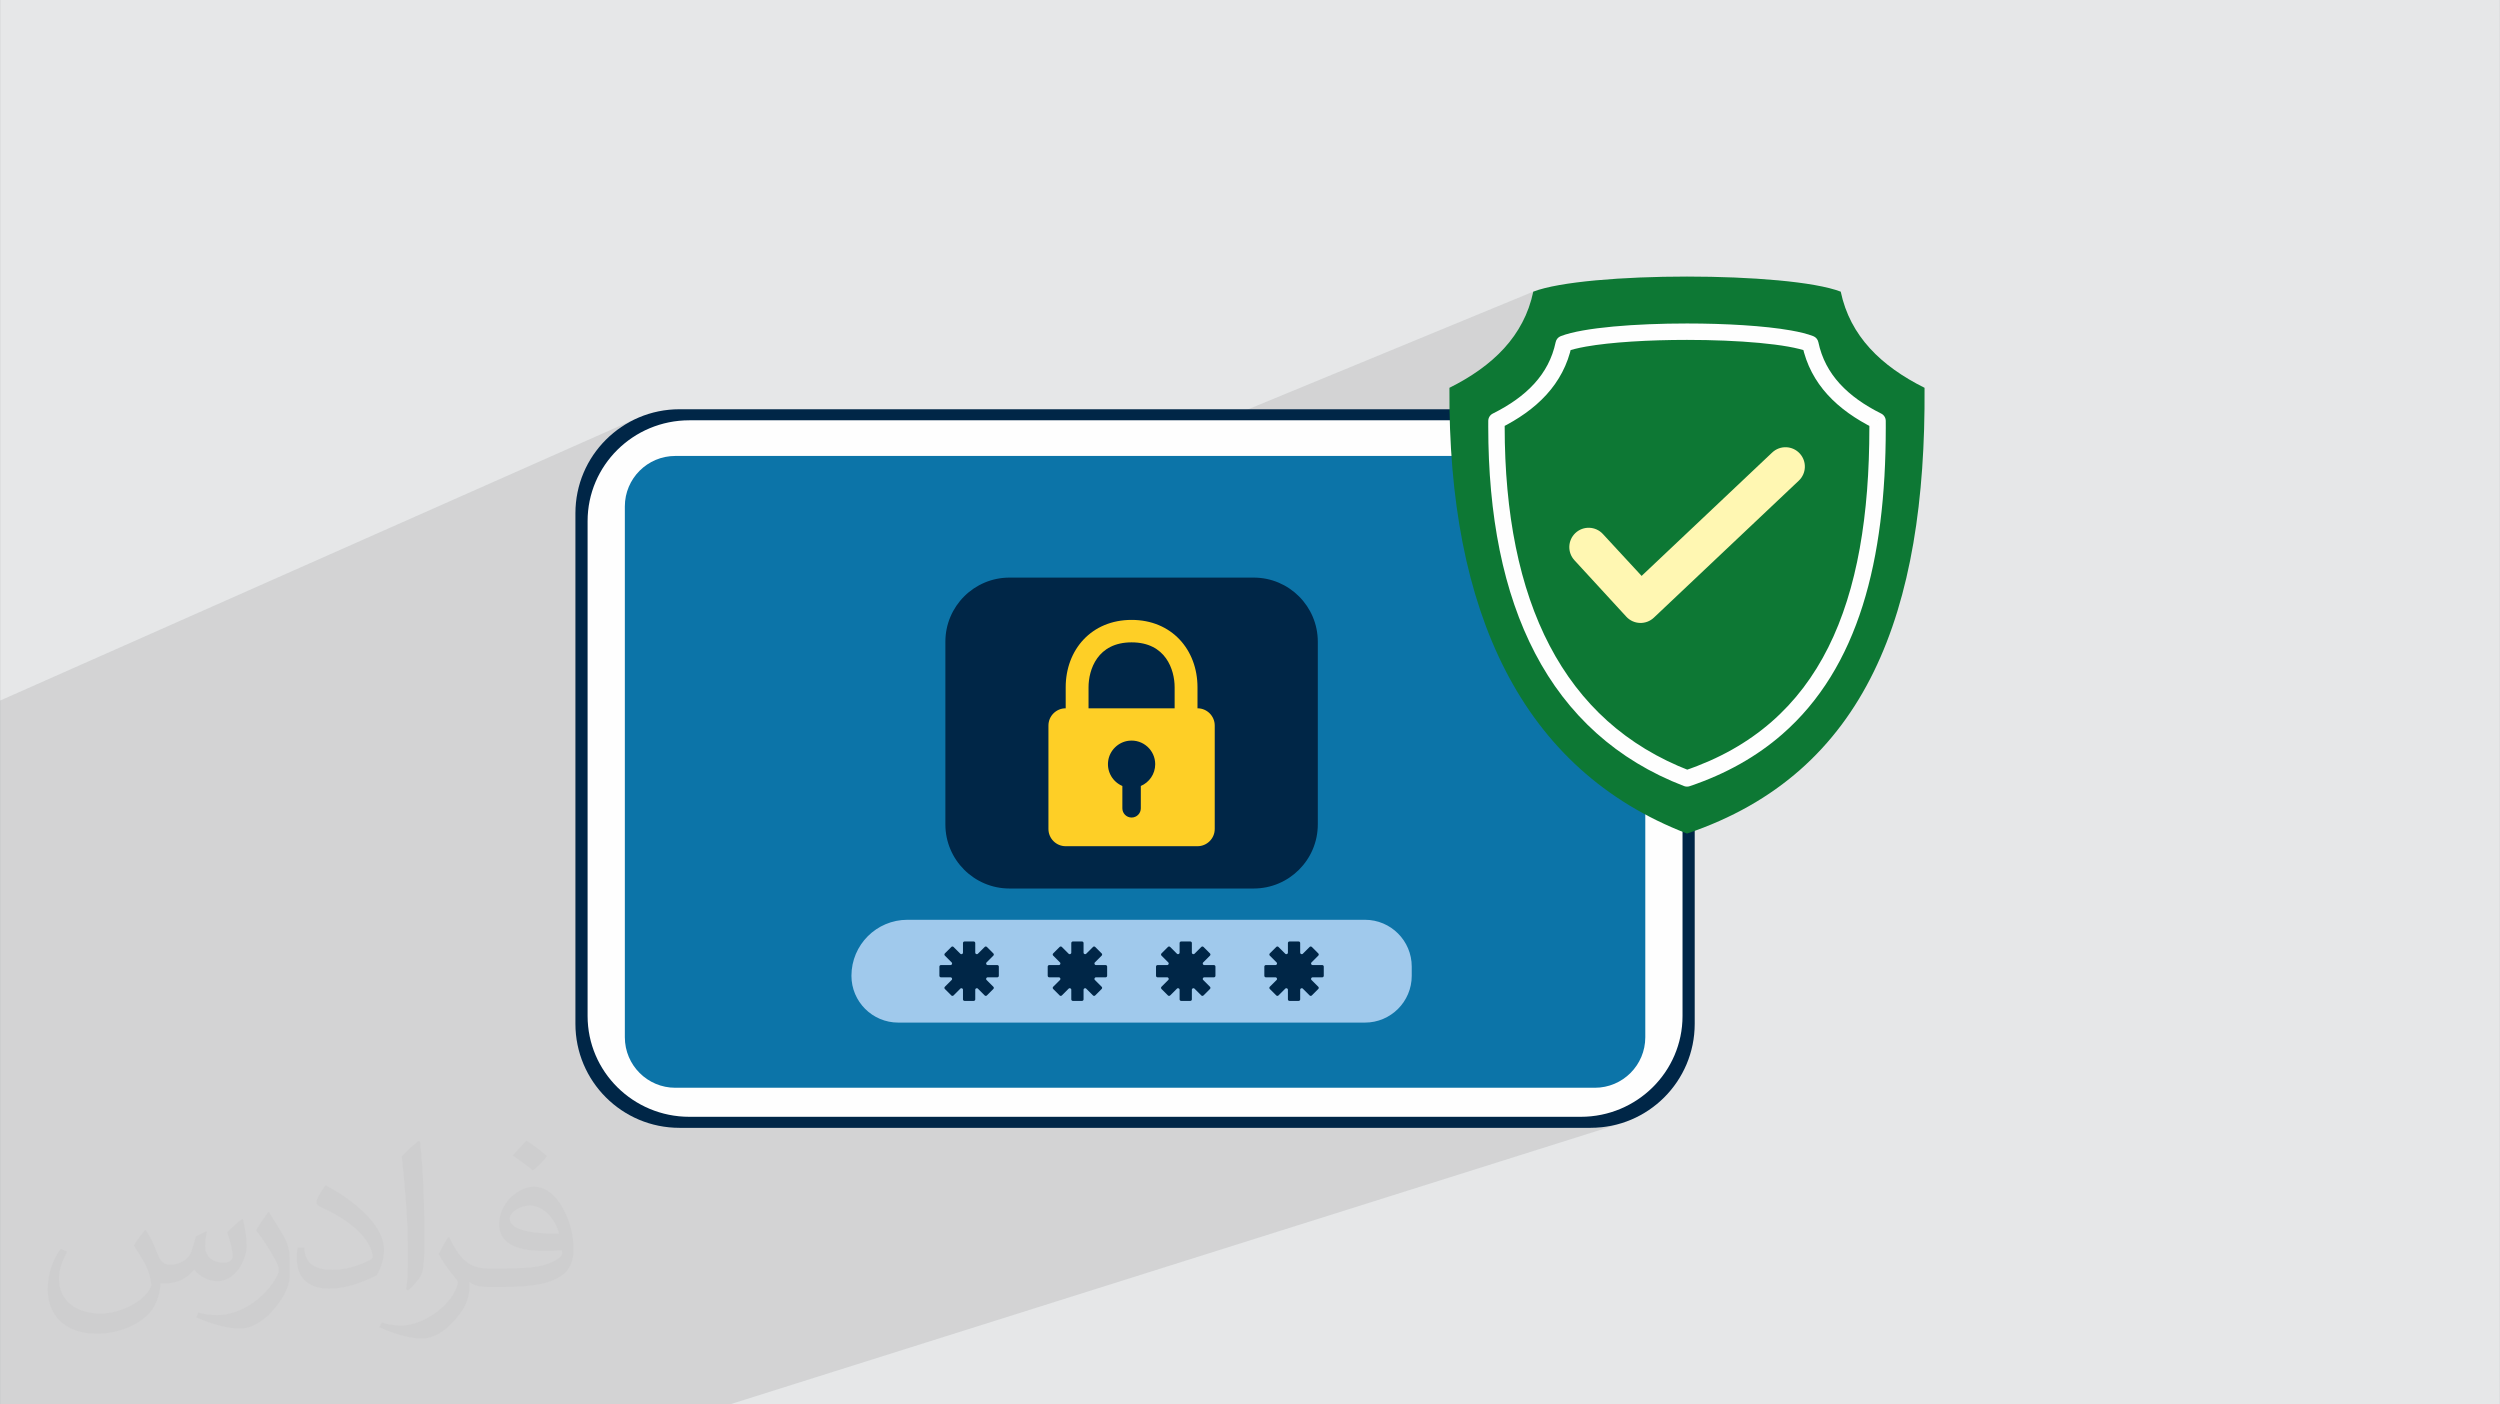
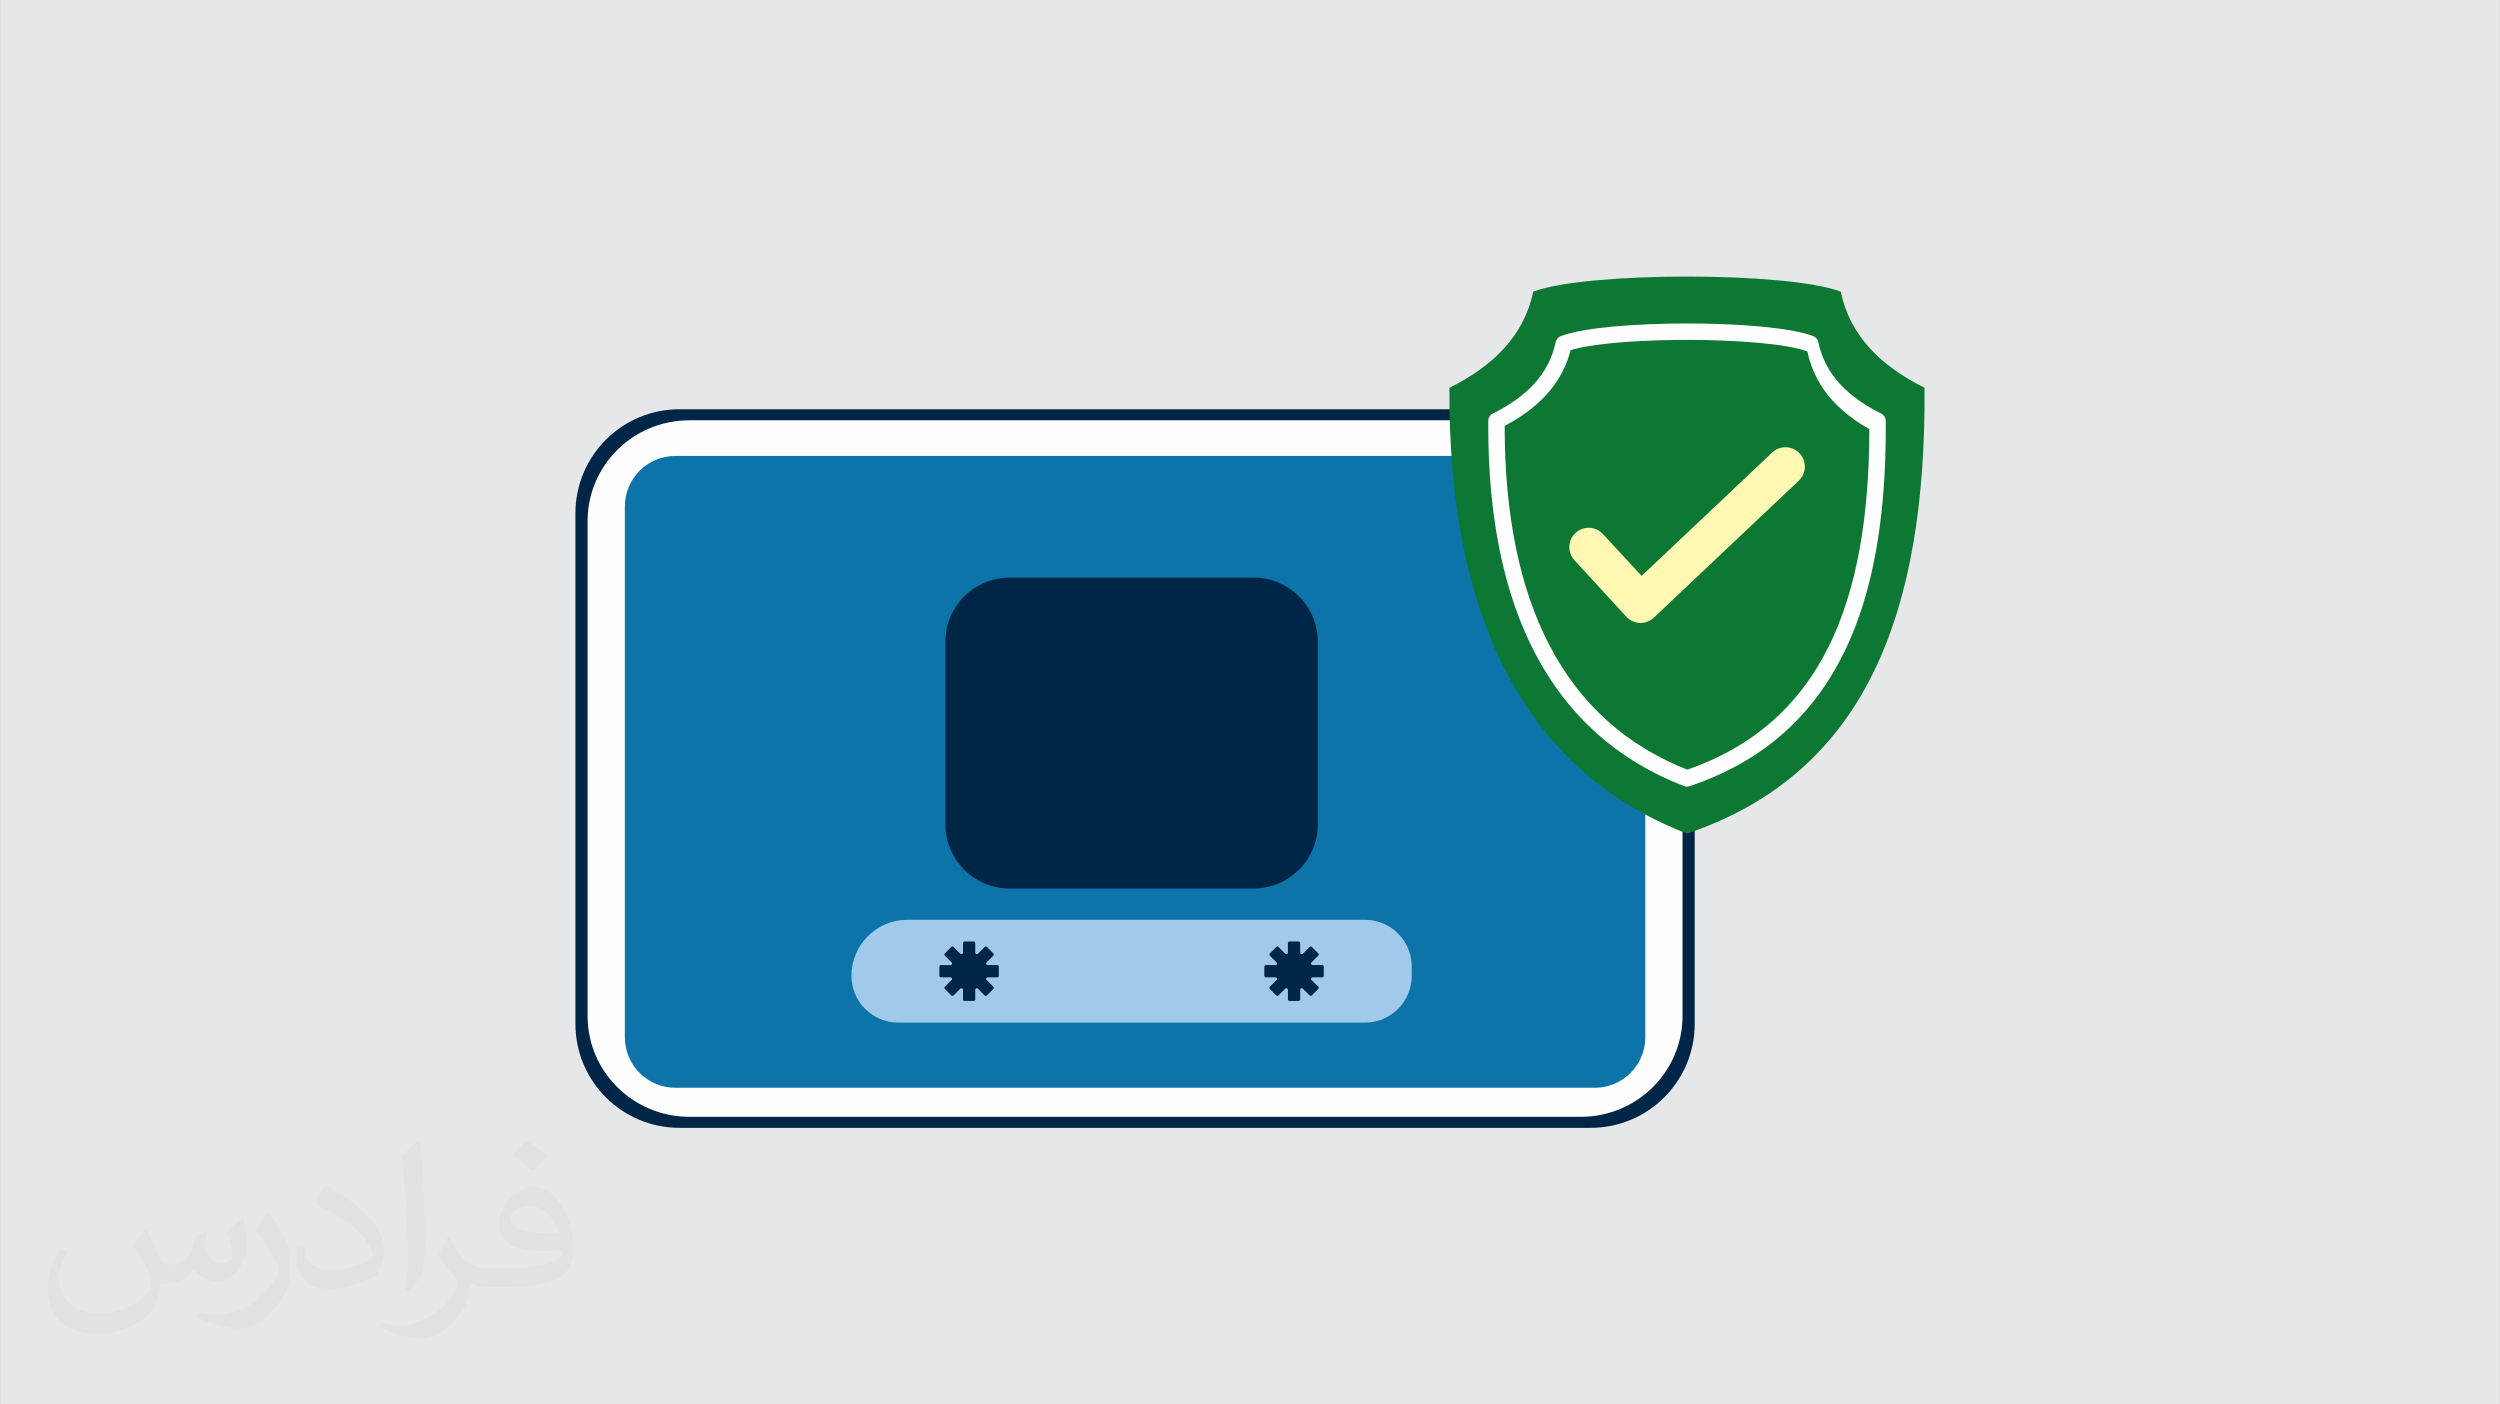
<svg xmlns="http://www.w3.org/2000/svg" xml:space="preserve" width="3.708in" height="2.083in" version="1.0" style="shape-rendering:geometricPrecision; text-rendering:geometricPrecision; image-rendering:optimizeQuality; fill-rule:evenodd; clip-rule:evenodd" viewBox="0 0 3702.73 2080.18">
  <rect x="0" y="0" width="3702.73" height="2080.18" fill="#808080" stroke="none" />
  <defs>
    <style type="text/css">
   
    .fil0 {fill:#E6E7E8}
    .fil3 {fill:#FEFEFE;fill-rule:nonzero}
    .fil5 {fill:#FEFEFE;fill-rule:nonzero}
    .fil10 {fill:#FFF7B2;fill-rule:nonzero}
    .fil8 {fill:#FECF26;fill-rule:nonzero}
    .fil7 {fill:#A0C9EC;fill-rule:nonzero}
    .fil9 {fill:#0D7834;fill-rule:nonzero}
    .fil4 {fill:#002647;fill-rule:nonzero}
    .fil6 {fill:#0C74A8;fill-rule:nonzero}
    .fil2 {fill:#373435;fill-opacity:0.031}
    .fil1 {fill:#2B2A29;fill-opacity:0.102}
   
  </style>
  </defs>
  <g id="Layer_x0020_1">
    <path class="fil0" d="M-0 0l3702.73 0 0 2080.18 -3702.73 0 0 -2080.18z" />
-     <path class="fil1" d="M-0 1822.81l0 -12.81 0 -4.16 0 -11.01 0 -20.96 0 -7.04 0 -35.77 0 -0.88 0 -6.34 0 -4.46 0 -7.56 0 -13.59 0 -1.45 0 -4.66 0 -0.04 0 -7.06 0 -2.65 0 -6 0 -4.47 0 -13.73 0 -1.59 0 -25.54 0 -24.82 0 -4.98 0 -5.31 0 -11.31 0 -10.32 0 -3.91 0 -2.06 0 -1.75 0 -1.76 0 -5.96 0 -9.37 0 -7.97 0 -21.44 0 -0.03 0 -6.72 0 -4.1 0 -7.6 0 -18 0 -9.39 0 -2.7 0 -11.65 0 -5.94 0 -0.65 0 -1.92 0 -3.45 0 -2.85 0 -3.82 0 -4.14 0 -14.12 0 -23.21 0 -30.79 0 -218.39 0 -19.99 0 -25.1 0 -33.71 0 -12.94 0 -21.18 946.28 -419.44 -6.82 3.09 -6.64 3.4 -6.45 3.71 -6.25 4.01 -6.04 4.3 -5.82 4.57 -5.59 4.84 -5.35 5.1 -5.1 5.35 -4.84 5.59 -4.58 5.82 -1.32 1.86 80.81 -35.66 6.84 -2.67 7.01 -2.35 7.15 -2.01 7.29 -1.67 7.42 -1.31 7.54 -0.95 7.66 -0.58 7.76 -0.19 788.23 0 461.74 -190.52 -1.39 6.12 -1.58 5.99 -1.76 5.87 -1.95 5.75 -2.12 5.63 -2.3 5.51 -2.47 5.4 -1.61 3.22 27.12 -11.11 -7.1 3.85 -6.19 5.11 -5.1 6.19 -3.85 7.1 -2.43 7.85 -0.85 8.42 0.85 8.43 2.28 7.36 51.16 -20.79 3.47 -1.25 3.67 -1.19 3.86 -1.13 4.06 -1.07 4.26 -1.02 4.45 -0.97 4.64 -0.94 4.83 -0.89 2.48 -0.43 2.52 -0.42 2.57 -0.41 2.61 -0.4 2.65 -0.39 2.7 -0.38 2.74 -0.37 2.78 -0.36 2.81 -0.35 2.85 -0.35 2.89 -0.33 2.92 -0.33 2.96 -0.31 3 -0.31 3.03 -0.3 3.06 -0.29 6.21 -0.55 6.33 -0.51 6.44 -0.48 6.54 -0.44 6.64 -0.41 6.73 -0.37 6.81 -0.34 6.88 -0.3 6.94 -0.26 7 -0.23 7.04 -0.19 7.08 -0.16 7.12 -0.13 7.14 -0.09 7.16 -0.06 7.16 -0.02 5.38 0.01 5.37 0.03 5.36 0.05 5.35 0.07 5.34 0.09 5.32 0.11 5.3 0.13 5.28 0.15 5.25 0.17 5.22 0.18 5.19 0.21 5.15 0.23 5.11 0.25 5.07 0.27 5.02 0.29 4.97 0.31 4.92 0.33 4.86 0.35 4.8 0.37 4.74 0.39 4.67 0.41 4.6 0.43 4.53 0.45 4.45 0.47 4.38 0.49 4.29 0.51 4.21 0.53 4.12 0.55 4.03 0.57 3.93 0.6 3.84 0.62 3.73 0.64 4.83 0.89 4.64 0.94 4.45 0.97 4.26 1.02 4.06 1.07 3.86 1.13 3.67 1.19 3.46 1.25 1.39 0.64 1.29 0.8 1.17 0.95 1.04 1.08 0.9 1.2 0.75 1.31 0.59 1.4 0.41 1.47 1.03 4.5 1.16 4.41 1.29 4.31 1.42 4.22 1.55 4.12 1.68 4.03 1.81 3.95 1.93 3.86 2.06 3.78 2.18 3.7 2.3 3.62 2.42 3.55 2.54 3.48 2.66 3.41 2.78 3.35 2.89 3.28 3.01 3.21 3.13 3.15 3.24 3.09 3.36 3.03 3.47 2.96 3.58 2.91 3.7 2.85 3.8 2.79 3.91 2.73 4.01 2.67 4.12 2.61 4.22 2.56 4.32 2.51 4.42 2.45 4.51 2.4 4.61 2.35 1.46 0.86 1.31 1.04 1.14 1.2 0.97 1.34 0.78 1.46 0.57 1.56 0.36 1.64 0.13 1.69 0.01 1.28 0 1.28 0.01 1.28 0 1.27 0 1.28 0 1.27 0 1.27 0 1.27 -0.03 9.2 -0.09 9.14 -0.15 9.08 -0.21 9.02 -0.28 8.96 -0.34 8.9 -0.4 8.84 -0.46 8.79 -0.53 8.72 -0.59 8.66 -0.66 8.6 -0.73 8.54 -0.8 8.48 -0.86 8.41 -0.94 8.35 -1.01 8.29 -1.07 8.22 -1.15 8.16 -1.22 8.09 -1.29 8.03 -1.36 7.96 -1.44 7.9 -1.51 7.83 -1.59 7.76 -1.67 7.7 -1.75 7.63 -1.82 7.56 -1.91 7.5 -1.98 7.43 -2.06 7.36 -2.15 7.28 -2.22 7.22 -2.31 7.14 -2.39 7.07 -2.48 7 -2.56 6.93 -2.65 6.86 -2.74 6.79 -2.83 6.71 -2.91 6.64 -3 6.56 -3.09 6.48 -3.18 6.41 -3.27 6.33 -3.36 6.25 -3.46 6.18 -3.55 6.1 -3.64 6.02 -3.74 5.94 -3.84 5.86 -3.93 5.77 -4.03 5.7 -4.13 5.61 -4.22 5.53 -4.32 5.44 -4.42 5.36 -4.52 5.27 -4.62 5.19 -4.72 5.1 -4.83 5.01 -4.93 4.93 -5.03 4.84 -5.13 4.75 -5.24 4.66 -3.55 3.05 -3.59 3.02 -3.64 2.98 -3.69 2.93 -3.73 2.89 -3.78 2.85 -3.83 2.81 -3.87 2.77 -3.92 2.73 -3.97 2.68 -4.02 2.64 -4.06 2.6 -4.11 2.56 -4.16 2.52 -4.21 2.47 -4.25 2.43 -4.3 2.39 -4.35 2.34 -4.4 2.3 -4.45 2.26 -4.5 2.21 -4.55 2.17 -4.6 2.13 -4.64 2.08 -4.69 2.04 -4.74 2 -4.79 1.95 -4.84 1.91 -4.89 1.86 -4.94 1.82 -4.99 1.77 -15.54 5.45 0 63.7 6.62 2.71 -6.62 2.29 0 267.91 -0.2 7.69 -0.58 7.59 -0.96 7.47 -1.32 7.36 -1.68 7.23 -2.03 7.09 -2.37 6.94 -2.7 6.78 -3.02 6.62 -3.33 6.44 -3.63 6.25 -3.92 6.06 -4.2 5.85 -4.47 5.64 -4.74 5.42 -4.99 5.19 -5.24 4.95 -5.47 4.69 -5.69 4.43 -5.91 4.16 -6.11 3.88 -6.31 3.6 -6.5 3.3 -6.68 2.99 -6.84 2.67 -7 2.35 -72.76 23.06 42.63 0 7.93 -0.2 7.82 -0.59 7.71 -0.98 7.59 -1.35 7.45 -1.72 7.31 -2.08 -1321.01 416.57 -21.5 0 -38.43 0 -112.7 0 -10.43 0 -175.23 0 -372.72 0 -126.86 0 -34.22 0 -15.57 0 -0.32 0 -2.99 0 -3.39 0 -5.35 0 -7.75 0 -20.85 0 -3.4 0 -1.78 0 -3.38 0 -6.37 0 -2.08 0 -0.31 0 -5.59 0 -6.59 0 -0.33 0 -11.06 0 -8.1 0 -16.41 0 -11.12 0 -6.21 0 -5.97 0 -7.65 0 -1.38 0 -0.32 0 -2.74 0 -3.36 0 -5.61 0 -7.68 0 -3.62 0 -6.49 0 -0.55 0 -1.52 0 -0.25 0 -2.62 0 0 -0.47 0 -1.38 0 -1.18 0 -0.74 0 -0.3 0 -0.2 0 -0.67 0 -0.06 0 -1.38 0 -0.68 0 -0.53 0 -0.11 0 -2.13 0 -0.75 0 -1.37 0 -0.12 0 -1.27 0 -0.64 0 -2.13 0 -2.37 0 -0.18 0 -0.21 0 -0.04 0 -0.95 0 -4.7 0 -3.87 0 -4.29 0 -2.68 0 -0.9 0 -0.11 0 -0.88 0 -1.19 0 -0.18 0 -1.89 0 -2.7 0 -0.72 0 -2.13 0 -0.19 0 -0.68 0 -0.16 0 -1.39 0 -0.63 0 -1.16 0 -1.2 0 -0.39 0 -0.21 0 -0.29 0 -0.57 0 -0.63 0 -0.77 0 -1.1 0 -0.21 0 -0.33 0 -0.11 0 -1.01 0 -1.36 0 -0.23 0 -0.88 0 -0.04 0 -0.85 0 -0.12 0 -0.91 0 -0.36 0 -3.07 0 -1.68 0 -0.25 0 -0.2 0 -0.7 0 -0.23 0 -5.45 0 -3.92 0 -4.41 0 -2.72 0 -1.35 0 -0.12 0 -0.82 0 -1.21 0 -2.22 0 -2.74 0 -0.15 0 -2 0 -0.19 0 -0.85 0 -0.23 0 -1.17 0 -0.23 0 -2.24 0 -0.92 0 -0.21 0 -0.09 0 -0.9 0 -0.01 0 -0.12 0 -1.22 0 -0.06 0 -1.97 0 -0.12 0 -0.12 0 -2.3 0 -0.32 0 -1.86 0 -0.13 0 -0.53 0 -0.82 0 -3.32 0 -0.94 0 -0.32 0 -0.21 0 -0.87 0 -0.53 0 -5.72 0 -3.98 0 -4.52 0 -2.76 0 -8.66 0 -1.87 0 -0.19 0 -1.01 0 -0.31 0 -1.42 0 -2.94 0 -0.2 0 -1.16 0 -1.42 0 -0.23 0 -4.45 0 -2.87 0 -5.03 0 -0.4 0 -0.2 0 -0.81 0 -12.3 0 -1.38 0 -23.44 0 -18.58 0 -4.77 0 -15.15 0 -4.77 0 -0.04 0 -6.83 0 -1.34 0 -0.66z" />
    <path class="fil2" d="M215.96 1821.93c7.07,10.71 11.65,21.01 16.13,32.45 3.33,6.66 5.09,18.93 20.7,18.93 4.57,0 11.13,-1.35 16.95,-4.57 6.55,-3.44 11.54,-8.64 14.15,-16.53l6.24 -21.01 15.19 -7.49 1.04 1.04c-2.08,7.91 -2.59,15.5 -2.59,21.43 0,17.57 15.19,24.23 27.25,24.23 7.07,0 13.42,-3.44 13.42,-9.89 0,-8.32 -3.53,-22.47 -8.12,-35.16 7.07,-7.07 14.15,-14.15 22.26,-19.87l1.25 0.63c3.53,14.98 5.51,29.75 5.51,39.63 0,9.67 -4.27,20.39 -7.8,27.36 -7.28,13.73 -20.18,24.65 -35.78,24.65 -11.85,0 -25.06,-5.93 -34.12,-16.95l-0.52 0c-8.53,10.61 -21.74,20.18 -42.86,20.18l-6.55 0c-1.04,13.94 -4.05,23.81 -8.64,32.66 -12.58,24.54 -49.92,41.92 -85.08,41.92 -48.89,0 -73.43,-28.19 -73.43,-65.73 0,-23.19 7.59,-44.72 19.24,-60.01l9.56 3.95c-7.28,13.94 -12.17,27.04 -12.17,39.94 0,35.16 28.61,51.9 61.58,51.9 30.58,0 68.44,-19.45 75.31,-42.02 -2.59,-24.65 -11.85,-36.19 -26,-58.66 4.27,-7.49 9.78,-14.98 16.64,-22.98l1.25 0 0 0 0 0 -0.01 -0.04zm563.83 -132.3c10.3,6.45 20.39,14.04 30.27,22.78 -5.51,7.8 -12.38,14.88 -20.91,21.12 -9.89,-8.01 -19.76,-14.88 -29.86,-22.16 6.86,-7.7 13.63,-15.08 20.49,-21.74l0 0 0 0 0 0 0 0 0 0 0.01 0zm5.3 96.11c-16.64,0 -30.27,10.92 -30.27,19.03 0,17.38 33.28,22.78 73.12,22.56 -4.99,-20.39 -22.47,-41.61 -42.86,-41.61l0 0.01zm-37.35 92.99c21.64,0 40.57,-0.63 55.02,-4.27 16.13,-4.05 29.75,-12.17 29.75,-17.78 0,-1.46 0,-3.22 -0.52,-4.68 -9.05,0.83 -19.45,0.83 -28.5,0.83 -29.33,0 -51.79,-6.66 -60.64,-23.09 -2.19,-4.57 -3.74,-9.67 -3.74,-15.5 0,-15.92 6.86,-31.41 18.93,-42.13 10.08,-8.84 21.22,-14.35 32.55,-14.35 20.49,0 36.81,16.44 48.26,42.34 6.24,14.15 10.5,30.47 10.5,51.07 0,13.73 -3.74,25.27 -12.27,33.8 -15.92,15.4 -45.24,21.22 -90.17,21.22l-20.39 0 0 0 -5.3 0c-11.13,0 -19.14,-1.98 -25.48,-6.86l-1.04 0c0.31,2.59 0.52,5.09 0.52,7.49 0,10.08 -3.33,22.98 -10.08,33.28 -19.97,29.64 -41.61,42.53 -60.33,42.53 -18.93,0 -42.13,-7.28 -63.03,-16.75l3.74 -7.28c6.76,2.81 16.13,4.68 29.02,4.68 33.8,0 78.21,-32.45 83.72,-64.17 -1.25,-2.59 -3.53,-6.03 -6.76,-9.67 -9.89,-11.75 -16.13,-21.53 -21.95,-31.82 4.99,-9.89 9.56,-17.78 13.83,-24.96l1.77 -0.21c14.46,29.44 27.56,46.28 56.78,46.28l4.57 0 0 0 21.22 0 0 0 0 0 0 0 0 0 0 0 0.04 0zm-146.45 31.1c2.5,-13.52 2.7,-28.7 2.7,-42.86l0 -21.01c0,-39.21 -4.99,-96.2 -9.05,-133.34 7.07,-7.59 16.95,-16.53 24.75,-22.56l2.29 0.63c5.3,46.7 6.55,100.79 6.55,150.81 0,13.11 -0.52,25.9 -1.77,35.26 -0.73,11.85 -7.59,20.8 -22.26,34.53l-3.22 -1.46zm-150.71 -61.89c0.73,18.41 9.78,32.87 41.4,32.87 19.66,0 36.3,-5.09 54.71,-13.83 3.33,-1.46 5.09,-3.44 5.09,-5.09 0,-11.54 -8.84,-26.83 -23.71,-40.77 -14.46,-13.11 -33.6,-24.65 -51.48,-32.35 -6.14,-2.59 -8.12,-5.3 -8.12,-7.91 0,-5.3 7.07,-16.44 12.9,-24.44l1.98 -0.21c20.49,10.71 43.38,26.63 60.33,44.3 15.4,16.33 24.96,32.87 24.96,50.86 0,13.31 -4.05,25.79 -10.61,37.44 -22.47,11.33 -46.39,19.97 -70.1,19.97 -28.81,0 -48.47,-13.52 -48.47,-45.24 0,-3.44 0,-8.73 1.25,-15.61l9.89 0 0 0 0 0 0 0 0 0 0 0 -0.01 0zm-52.11 -52.32l17.89 28.92c6.55,10.71 12.69,22.37 12.69,40.77l0 23.5c0,19.03 -12.17,39.42 -31.82,59.6 -15.4,13.63 -29.02,19.45 -41.61,19.45 -18.72,0 -40.15,-5.82 -64.9,-16.44l2.81 -7.28c7.8,2.08 16.84,3.84 27.98,3.84 35.58,-0.21 71.97,-26.21 88.61,-57.93 1.98,-3.64 2.7,-7.07 2.7,-9.47 0,-3.64 -1.98,-7.7 -3.53,-11.33 -9.05,-17.05 -19.14,-32.66 -30.27,-47.12 5.82,-9.16 11.65,-17.99 17.99,-26.73l1.46 0.21 0 0 0 0 0 0 0 0 0 0 -0.01 0z" />
    <g id="_2872869361312">
      <g>
-         <path class="fil3" d="M2340.96 502.88c0,23.09 -18.72,41.81 -41.81,41.81 -23.09,0 -41.8,-18.72 -41.8,-41.81 0,-23.09 18.7,-41.81 41.8,-41.81 23.09,0 41.81,18.72 41.81,41.81z" />
        <path class="fil4" d="M2356 1670.54l-1349.74 0c-85.1,0 -154.08,-68.97 -154.08,-154.07l0 -756.23c0,-85.1 68.99,-154.07 154.08,-154.07l1349.74 0c85.09,0 154.07,68.97 154.07,154.07l0 756.23c0,85.1 -68.99,154.07 -154.07,154.07z" />
        <path class="fil5" d="M2341.3 1654.2l-1320.35 0c-83.26,0 -150.73,-66.86 -150.73,-149.34l0 -732.98c0,-82.49 67.48,-149.34 150.73,-149.34l1320.35 0c83.24,0 150.73,66.86 150.73,149.34l0 732.98c0,82.49 -67.49,149.34 -150.73,149.34z" />
        <path class="fil6" d="M2362.11 1611.19l-1361.96 0c-41.29,0 -74.76,-33.48 -74.76,-74.78l0 -786.3c0,-41.3 33.48,-74.76 74.76,-74.76l1361.96 0c41.29,0 74.76,33.47 74.76,74.76l0 786.3c0,41.3 -33.48,74.78 -74.76,74.78z" />
        <path class="fil7" d="M2021.61 1514.66l-691.28 0c-38.27,0 -69.31,-31.04 -69.31,-69.32 0,-45.82 37.15,-82.96 82.96,-82.96l677.64 0c38.29,0 69.31,31.03 69.31,69.32l0 13.64c0,38.28 -31.02,69.32 -69.31,69.32z" />
        <path class="fil4" d="M1477.05 1429.44l-14.25 0c-2.04,0 -3.06,-2.47 -1.62,-3.91l10.07 -10.08c0.89,-0.9 0.89,-2.34 0,-3.24l-9.61 -9.61c-0.89,-0.9 -2.35,-0.9 -3.24,0l-10.06 10.07c-1.45,1.44 -3.92,0.42 -3.92,-1.62l0 -14.25c0,-1.27 -1.03,-2.29 -2.3,-2.29l-13.59 0c-1.26,0 -2.29,1.02 -2.29,2.29l0 14.25c0,2.04 -2.46,3.06 -3.92,1.62l-10.07 -10.07c-0.9,-0.9 -2.35,-0.9 -3.25,0l-9.6 9.61c-0.9,0.9 -0.9,2.34 0,3.24l10.07 10.08c1.44,1.44 0.42,3.91 -1.62,3.91l-14.25 0c-1.26,0 -2.29,1.02 -2.29,2.28l0 13.59c0,1.27 1.03,2.3 2.29,2.3l14.25 0c2.04,0 3.06,2.47 1.62,3.92l-10.07 10.06c-0.9,0.9 -0.9,2.35 0,3.24l9.6 9.61c0.9,0.89 2.35,0.89 3.25,0l10.07 -10.06c1.45,-1.45 3.92,-0.42 3.92,1.62l0 14.24c0,1.26 1.03,2.29 2.29,2.29l13.59 0c1.27,0 2.3,-1.03 2.3,-2.29l0 -14.24c0,-2.04 2.47,-3.07 3.92,-1.62l10.06 10.06c0.89,0.89 2.35,0.89 3.24,0l9.61 -9.61c0.89,-0.89 0.89,-2.35 0,-3.24l-10.07 -10.06c-1.44,-1.45 -0.42,-3.92 1.62,-3.92l14.25 0c1.26,0 2.29,-1.02 2.29,-2.3l0 -13.59c0,-1.26 -1.03,-2.28 -2.29,-2.28z" />
-         <path class="fil4" d="M1637.48 1429.44l-14.25 0c-2.04,0 -3.06,-2.47 -1.62,-3.91l10.07 -10.08c0.9,-0.9 0.9,-2.34 0,-3.24l-9.61 -9.61c-0.89,-0.9 -2.35,-0.9 -3.24,0l-10.07 10.07c-1.44,1.44 -3.92,0.42 -3.92,-1.62l0 -14.25c0,-1.27 -1.03,-2.29 -2.29,-2.29l-13.59 0c-1.27,0 -2.29,1.02 -2.29,2.29l0 14.25c0,2.04 -2.47,3.06 -3.92,1.62l-10.07 -10.07c-0.9,-0.9 -2.35,-0.9 -3.25,0l-9.6 9.61c-0.9,0.9 -0.9,2.34 0,3.24l10.07 10.08c1.44,1.44 0.43,3.91 -1.62,3.91l-14.25 0c-1.27,0 -2.29,1.02 -2.29,2.28l0 13.59c0,1.27 1.02,2.3 2.29,2.3l14.25 0c2.04,0 3.06,2.47 1.62,3.92l-10.07 10.06c-0.9,0.9 -0.9,2.35 0,3.24l9.6 9.61c0.89,0.89 2.35,0.89 3.25,0l10.07 -10.06c1.44,-1.45 3.92,-0.42 3.92,1.62l0 14.24c0,1.26 1.03,2.29 2.29,2.29l13.59 0c1.26,0 2.29,-1.03 2.29,-2.29l0 -14.24c0,-2.04 2.47,-3.07 3.92,-1.62l10.07 10.06c0.89,0.89 2.35,0.89 3.24,0l9.61 -9.61c0.9,-0.89 0.9,-2.35 0,-3.24l-10.07 -10.06c-1.44,-1.45 -0.42,-3.92 1.62,-3.92l14.25 0c1.26,0 2.29,-1.02 2.29,-2.3l0 -13.59c0,-1.26 -1.03,-2.28 -2.29,-2.28z" />
-         <path class="fil4" d="M1797.9 1429.44l-14.24 0c-2.04,0 -3.07,-2.47 -1.63,-3.91l10.08 -10.08c0.88,-0.9 0.88,-2.34 0,-3.24l-9.63 -9.61c-0.88,-0.9 -2.34,-0.9 -3.22,0l-10.08 10.07c-1.44,1.44 -3.92,0.42 -3.92,-1.62l0 -14.25c0,-1.27 -1.03,-2.29 -2.29,-2.29l-13.58 0c-1.27,0 -2.29,1.02 -2.29,2.29l0 14.25c0,2.04 -2.47,3.06 -3.93,1.62l-10.07 -10.07c-0.88,-0.9 -2.34,-0.9 -3.24,0l-9.61 9.61c-0.88,0.9 -0.88,2.34 0,3.24l10.07 10.08c1.45,1.44 0.42,3.91 -1.62,3.91l-14.24 0c-1.27,0 -2.3,1.02 -2.3,2.28l0 13.59c0,1.27 1.03,2.3 2.3,2.3l14.24 0c2.04,0 3.07,2.47 1.62,3.92l-10.07 10.06c-0.88,0.9 -0.88,2.35 0,3.24l9.61 9.61c0.9,0.89 2.36,0.89 3.24,0l10.07 -10.06c1.45,-1.45 3.93,-0.42 3.93,1.62l0 14.24c0,1.26 1.03,2.29 2.29,2.29l13.58 0c1.26,0 2.29,-1.03 2.29,-2.29l0 -14.24c0,-2.04 2.47,-3.07 3.92,-1.62l10.08 10.06c0.88,0.89 2.34,0.89 3.22,0l9.63 -9.61c0.88,-0.89 0.88,-2.35 0,-3.24l-10.08 -10.06c-1.44,-1.45 -0.41,-3.92 1.63,-3.92l14.24 0c1.27,0 2.29,-1.02 2.29,-2.3l0 -13.59c0,-1.26 -1.01,-2.28 -2.29,-2.28z" />
        <path class="fil4" d="M1958.33 1429.44l-14.24 0c-2.04,0 -3.07,-2.47 -1.62,-3.91l10.07 -10.08c0.9,-0.9 0.9,-2.34 0,-3.24l-9.61 -9.61c-0.9,-0.9 -2.34,-0.9 -3.24,0l-10.07 10.07c-1.44,1.44 -3.92,0.42 -3.92,-1.62l0 -14.25c0,-1.27 -1.01,-2.29 -2.28,-2.29l-13.6 0c-1.26,0 -2.29,1.02 -2.29,2.29l0 14.25c0,2.04 -2.47,3.06 -3.92,1.62l-10.06 -10.07c-0.9,-0.9 -2.36,-0.9 -3.24,0l-9.63 9.61c-0.88,0.9 -0.88,2.34 0,3.24l10.08 10.08c1.44,1.44 0.41,3.91 -1.63,3.91l-14.23 0c-1.28,0 -2.29,1.02 -2.29,2.28l0 13.59c0,1.27 1.01,2.3 2.29,2.3l14.23 0c2.04,0 3.07,2.47 1.63,3.92l-10.08 10.06c-0.88,0.9 -0.88,2.35 0,3.24l9.63 9.61c0.88,0.89 2.34,0.89 3.24,0l10.06 -10.06c1.44,-1.45 3.92,-0.42 3.92,1.62l0 14.24c0,1.26 1.03,2.29 2.29,2.29l13.6 0c1.26,0 2.28,-1.03 2.28,-2.29l0 -14.24c0,-2.04 2.48,-3.07 3.92,-1.62l10.07 10.06c0.9,0.89 2.34,0.89 3.24,0l9.61 -9.61c0.9,-0.89 0.9,-2.35 0,-3.24l-10.07 -10.06c-1.45,-1.45 -0.42,-3.92 1.62,-3.92l14.24 0c1.27,0 2.3,-1.02 2.3,-2.3l0 -13.59c0,-1.26 -1.03,-2.28 -2.3,-2.28z" />
        <path class="fil4" d="M1856.72 1316.06l-361.5 0c-52.51,0 -95.07,-42.56 -95.07,-95.06l0 -270.41c0,-52.5 42.56,-95.06 95.07,-95.06l361.5 0c52.52,0 95.08,42.56 95.08,95.06l0 270.41c0,52.5 -42.56,95.06 -95.08,95.06z" />
-         <path class="fil8" d="M1739.73 1049.13l-127.52 0c0,-6.65 0,-17.06 0,-31.1 0,-26.05 13.13,-66.58 63.77,-66.58 50.65,0 63.75,40.53 63.75,66.58 0,14.04 0,24.46 0,31.1zm-50.09 115.06l0 33.1c0,7.54 -6.12,13.65 -13.66,13.65 -7.55,0 -13.67,-6.12 -13.67,-13.65l0 -33.1c-13.91,-5.91 -23.21,-20.54 -21.02,-37.03 2.08,-15.61 14.93,-28.19 30.58,-29.97 21.16,-2.41 39.09,14.09 39.09,34.77 0,14.48 -8.8,26.91 -21.33,32.23zm83.95 -115.06c0,-6.31 0,-16.09 0,-31.1 0,-55.75 -38.23,-99.84 -97.61,-99.84 -59.39,0 -97.61,44.09 -97.61,99.84 0,15.02 0,24.79 0,31.1 -14.11,0.01 -25.56,11.44 -25.56,25.56l0 153.15c0,14.12 11.44,25.56 25.57,25.56l195.19 0c14.12,0 25.56,-11.44 25.56,-25.56l0 -153.15c0,-14.12 -11.44,-25.55 -25.54,-25.56z" />
      </g>
      <g>
        <path class="fil9" d="M2850.5 574.41c-64.32,-32.11 -110.28,-76.51 -124.15,-142.41 -77.47,-29.81 -377.95,-29.81 -455.43,0 -13.86,65.9 -59.83,110.3 -124.14,142.41 -2.31,330.97 106.46,565.85 351.87,660.24 266.16,-89.69 354.17,-329.28 351.85,-660.24z" />
-         <path class="fil3" d="M2780.86 623.45l5.43 -10.87c-24.84,-12.4 -45.67,-26.96 -61.4,-44.26 -15.74,-17.32 -26.57,-37.29 -31.7,-61.59 -0.85,-4.02 -3.7,-7.37 -7.54,-8.84 -8.97,-3.44 -20.1,-6.13 -33.23,-8.47 -39.26,-6.93 -96.42,-10.25 -153.77,-10.27 -38.22,0 -76.42,1.5 -109.21,4.53 -16.4,1.52 -31.45,3.42 -44.56,5.74 -13.13,2.34 -24.25,5.03 -33.23,8.47 -3.83,1.47 -6.68,4.83 -7.53,8.84 -5.14,24.3 -15.96,44.26 -31.71,61.59 -15.74,17.3 -36.56,31.87 -61.41,44.26 -4.1,2.04 -6.69,6.22 -6.72,10.79 -0.02,2.78 -0.03,5.56 -0.03,8.33 0.02,131.88 22.03,245.42 69.47,336.1 47.36,90.69 120.57,158.17 220.58,196.55 2.63,1 5.58,1.07 8.25,0.17 54.03,-18.2 99.51,-44.08 137.12,-76.89 56.46,-49.22 94.93,-113.86 119.1,-190.42 24.19,-76.6 34.28,-165.22 34.29,-263.63 0,-3.39 -0.01,-6.79 -0.03,-10.21 -0.04,-4.58 -2.64,-8.75 -6.73,-10.79l-5.43 10.87 -12.15 0.08c0.02,3.36 0.03,6.71 0.03,10.04 0.03,129.03 -17.82,239.33 -60.8,325.22 -21.49,42.98 -49.19,79.92 -84.26,110.51 -35.07,30.58 -77.55,54.86 -128.9,72.17l3.88 11.53 4.36 -11.35c-94.79,-36.55 -162.69,-99.17 -207.77,-185.13 -45,-85.96 -66.71,-195.62 -66.69,-324.84 0,-2.71 0.01,-5.43 0.03,-8.15l-12.15 -0.09 5.43 10.88c26.74,-13.37 50.15,-29.48 68.51,-49.64 18.37,-20.13 31.55,-44.4 37.52,-72.96l-11.89 -2.5 4.36 11.35c6.56,-2.54 16.56,-5.07 28.74,-7.22 36.69,-6.52 93.21,-9.91 149.54,-9.89 37.57,0 75.16,1.48 106.96,4.43 15.9,1.47 30.36,3.31 42.57,5.46 12.19,2.15 22.19,4.68 28.74,7.22l4.37 -11.35 -11.9 2.5c5.98,28.56 19.15,52.83 37.51,72.96 18.37,20.16 41.77,36.28 68.52,49.64l5.43 -10.88 -12.15 0.08 12.15 -0.08z" />
+         <path class="fil3" d="M2780.86 623.45l5.43 -10.87c-24.84,-12.4 -45.67,-26.96 -61.4,-44.26 -15.74,-17.32 -26.57,-37.29 -31.7,-61.59 -0.85,-4.02 -3.7,-7.37 -7.54,-8.84 -8.97,-3.44 -20.1,-6.13 -33.23,-8.47 -39.26,-6.93 -96.42,-10.25 -153.77,-10.27 -38.22,0 -76.42,1.5 -109.21,4.53 -16.4,1.52 -31.45,3.42 -44.56,5.74 -13.13,2.34 -24.25,5.03 -33.23,8.47 -3.83,1.47 -6.68,4.83 -7.53,8.84 -5.14,24.3 -15.96,44.26 -31.71,61.59 -15.74,17.3 -36.56,31.87 -61.41,44.26 -4.1,2.04 -6.69,6.22 -6.72,10.79 -0.02,2.78 -0.03,5.56 -0.03,8.33 0.02,131.88 22.03,245.42 69.47,336.1 47.36,90.69 120.57,158.17 220.58,196.55 2.63,1 5.58,1.07 8.25,0.17 54.03,-18.2 99.51,-44.08 137.12,-76.89 56.46,-49.22 94.93,-113.86 119.1,-190.42 24.19,-76.6 34.28,-165.22 34.29,-263.63 0,-3.39 -0.01,-6.79 -0.03,-10.21 -0.04,-4.58 -2.64,-8.75 -6.73,-10.79l-5.43 10.87 -12.15 0.08c0.02,3.36 0.03,6.71 0.03,10.04 0.03,129.03 -17.82,239.33 -60.8,325.22 -21.49,42.98 -49.19,79.92 -84.26,110.51 -35.07,30.58 -77.55,54.86 -128.9,72.17l3.88 11.53 4.36 -11.35c-94.79,-36.55 -162.69,-99.17 -207.77,-185.13 -45,-85.96 -66.71,-195.62 -66.69,-324.84 0,-2.71 0.01,-5.43 0.03,-8.15l-12.15 -0.09 5.43 10.88c26.74,-13.37 50.15,-29.48 68.51,-49.64 18.37,-20.13 31.55,-44.4 37.52,-72.96l-11.89 -2.5 4.36 11.35c6.56,-2.54 16.56,-5.07 28.74,-7.22 36.69,-6.52 93.21,-9.91 149.54,-9.89 37.57,0 75.16,1.48 106.96,4.43 15.9,1.47 30.36,3.31 42.57,5.46 12.19,2.15 22.19,4.68 28.74,7.22c5.98,28.56 19.15,52.83 37.51,72.96 18.37,20.16 41.77,36.28 68.52,49.64l5.43 -10.88 -12.15 0.08 12.15 -0.08z" />
        <path class="fil10" d="M2624.85 670.25l-193.43 182.78 -57.38 -62.09c-10.83,-11.73 -29.16,-12.34 -40.76,-1.37 -11.37,10.77 -11.99,28.68 -1.4,40.21l76.88 83.66c10.82,11.77 29.17,12.41 40.79,1.43l214.7 -202.93c11.36,-10.73 12.03,-28.56 1.53,-40.11l-0.03 -0.03c-10.79,-11.88 -29.24,-12.58 -40.89,-1.54z" />
      </g>
    </g>
  </g>
</svg>